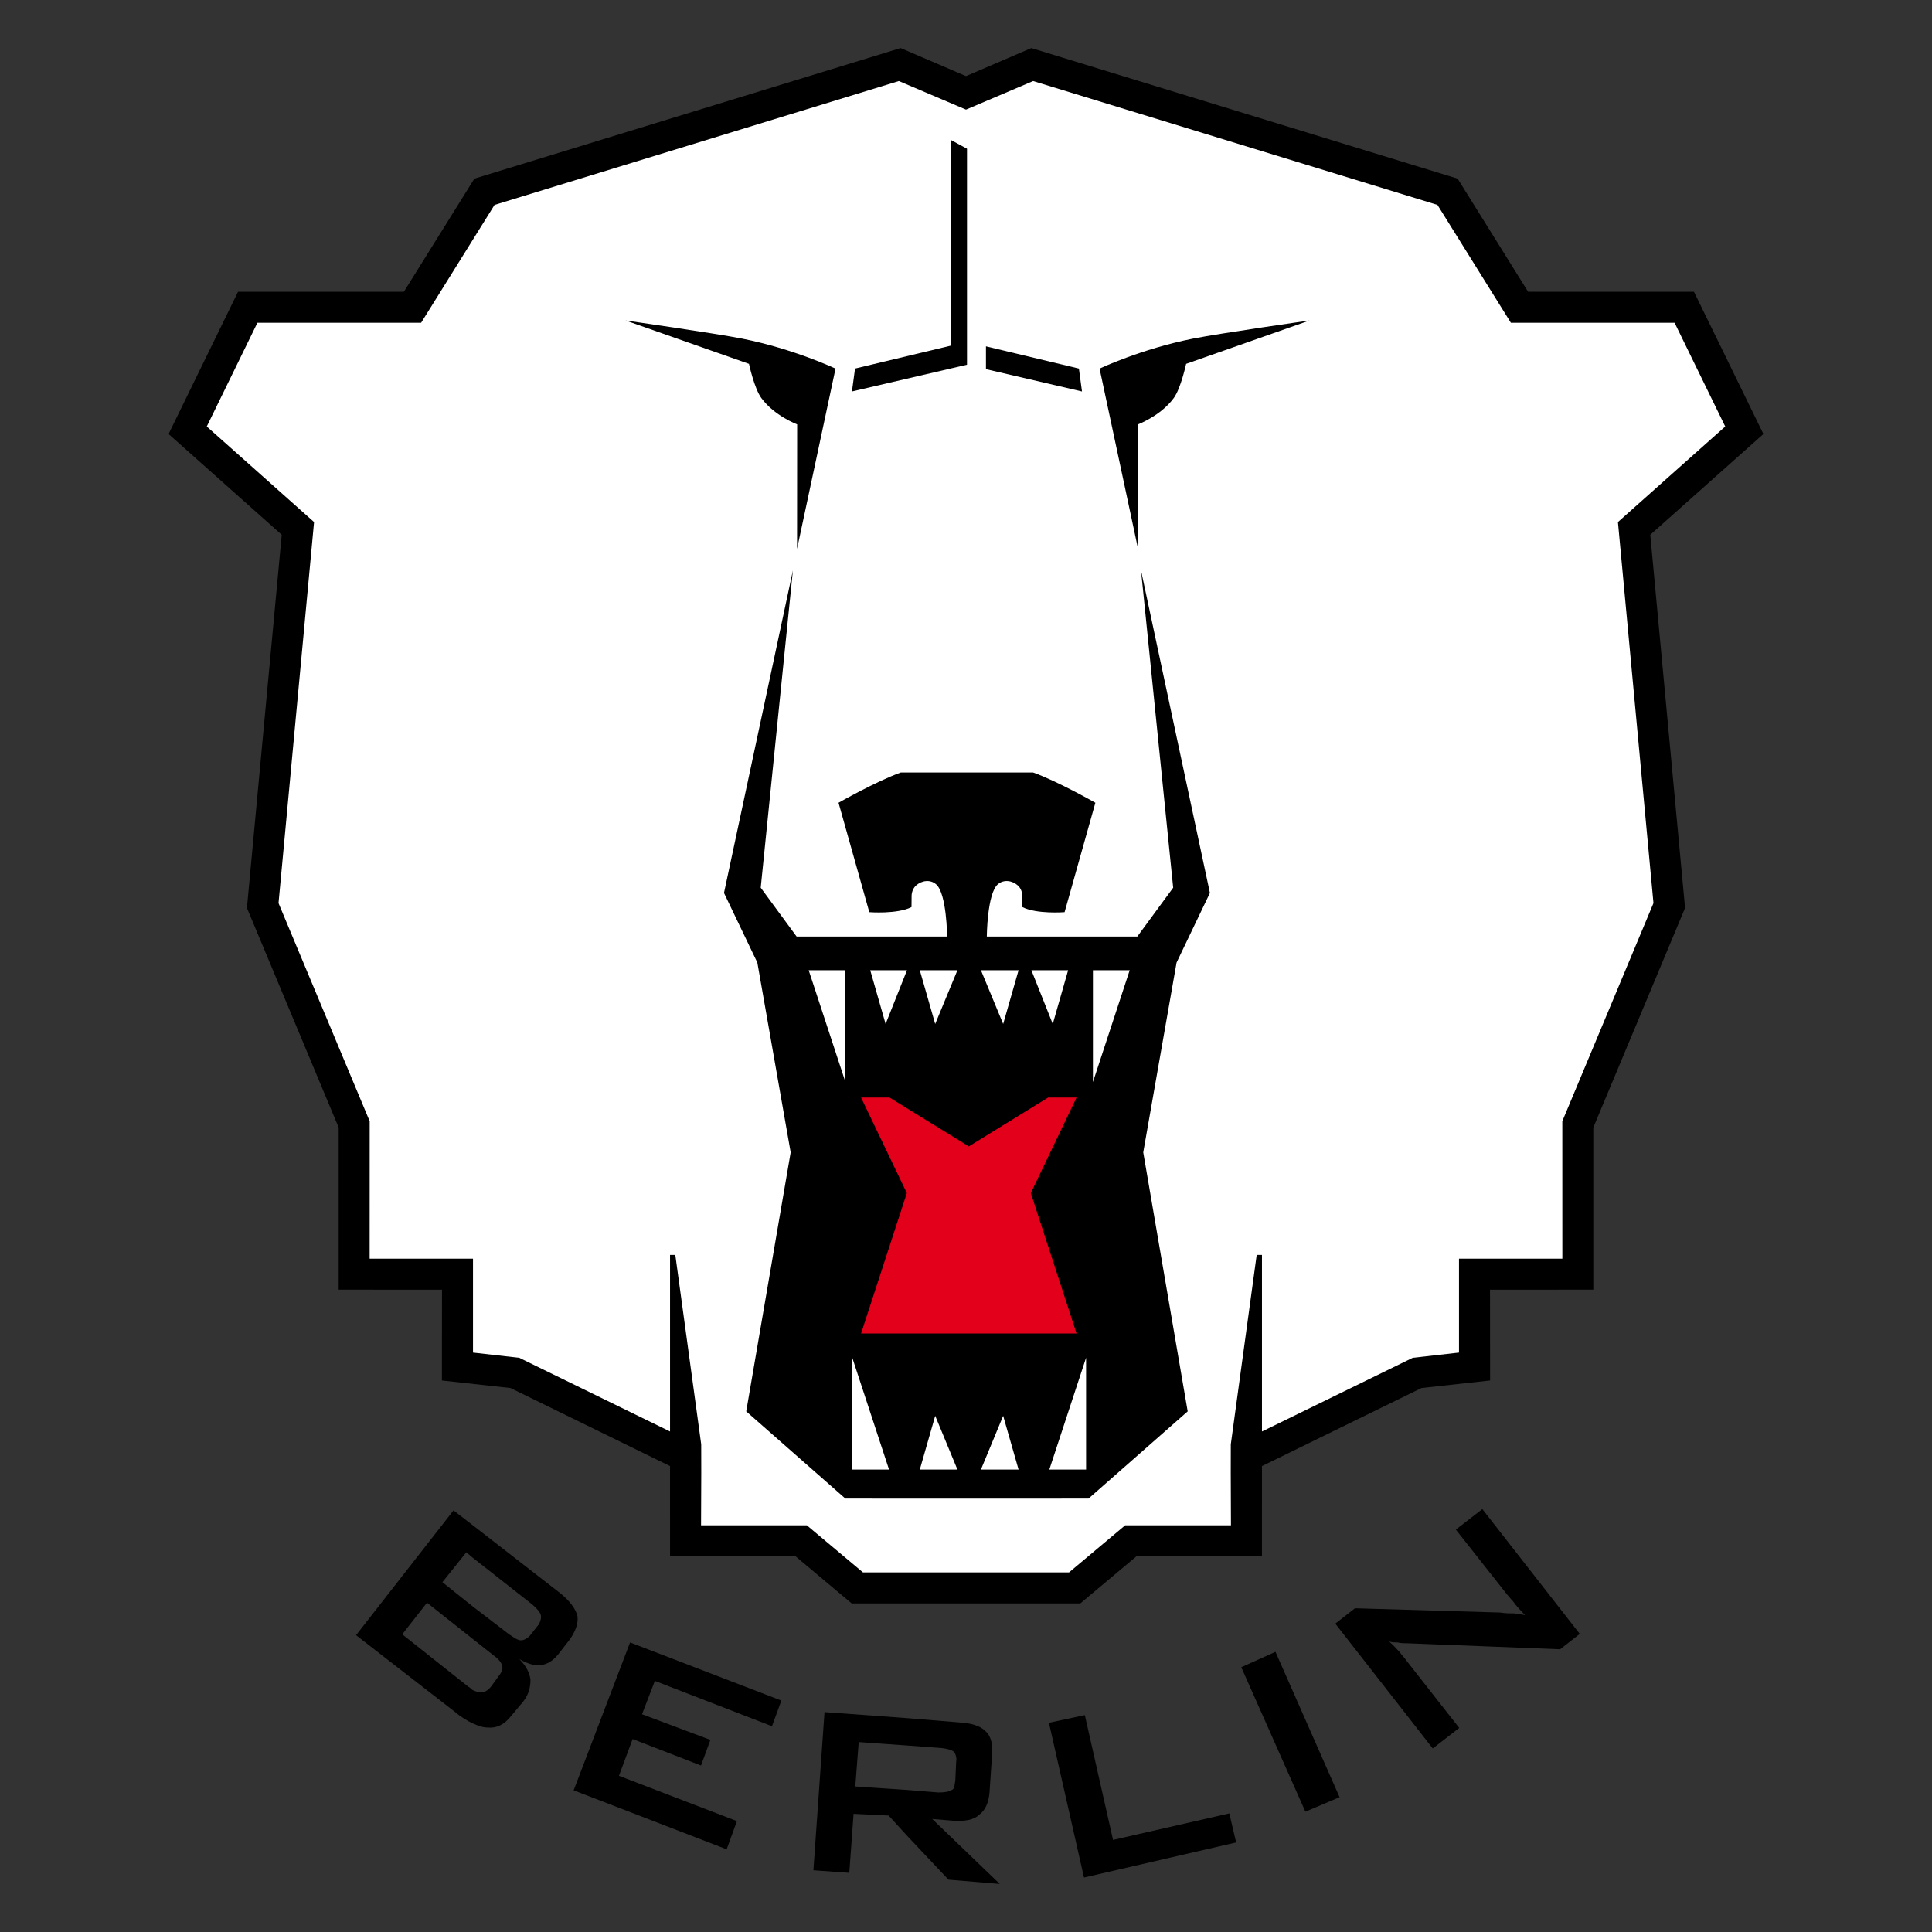
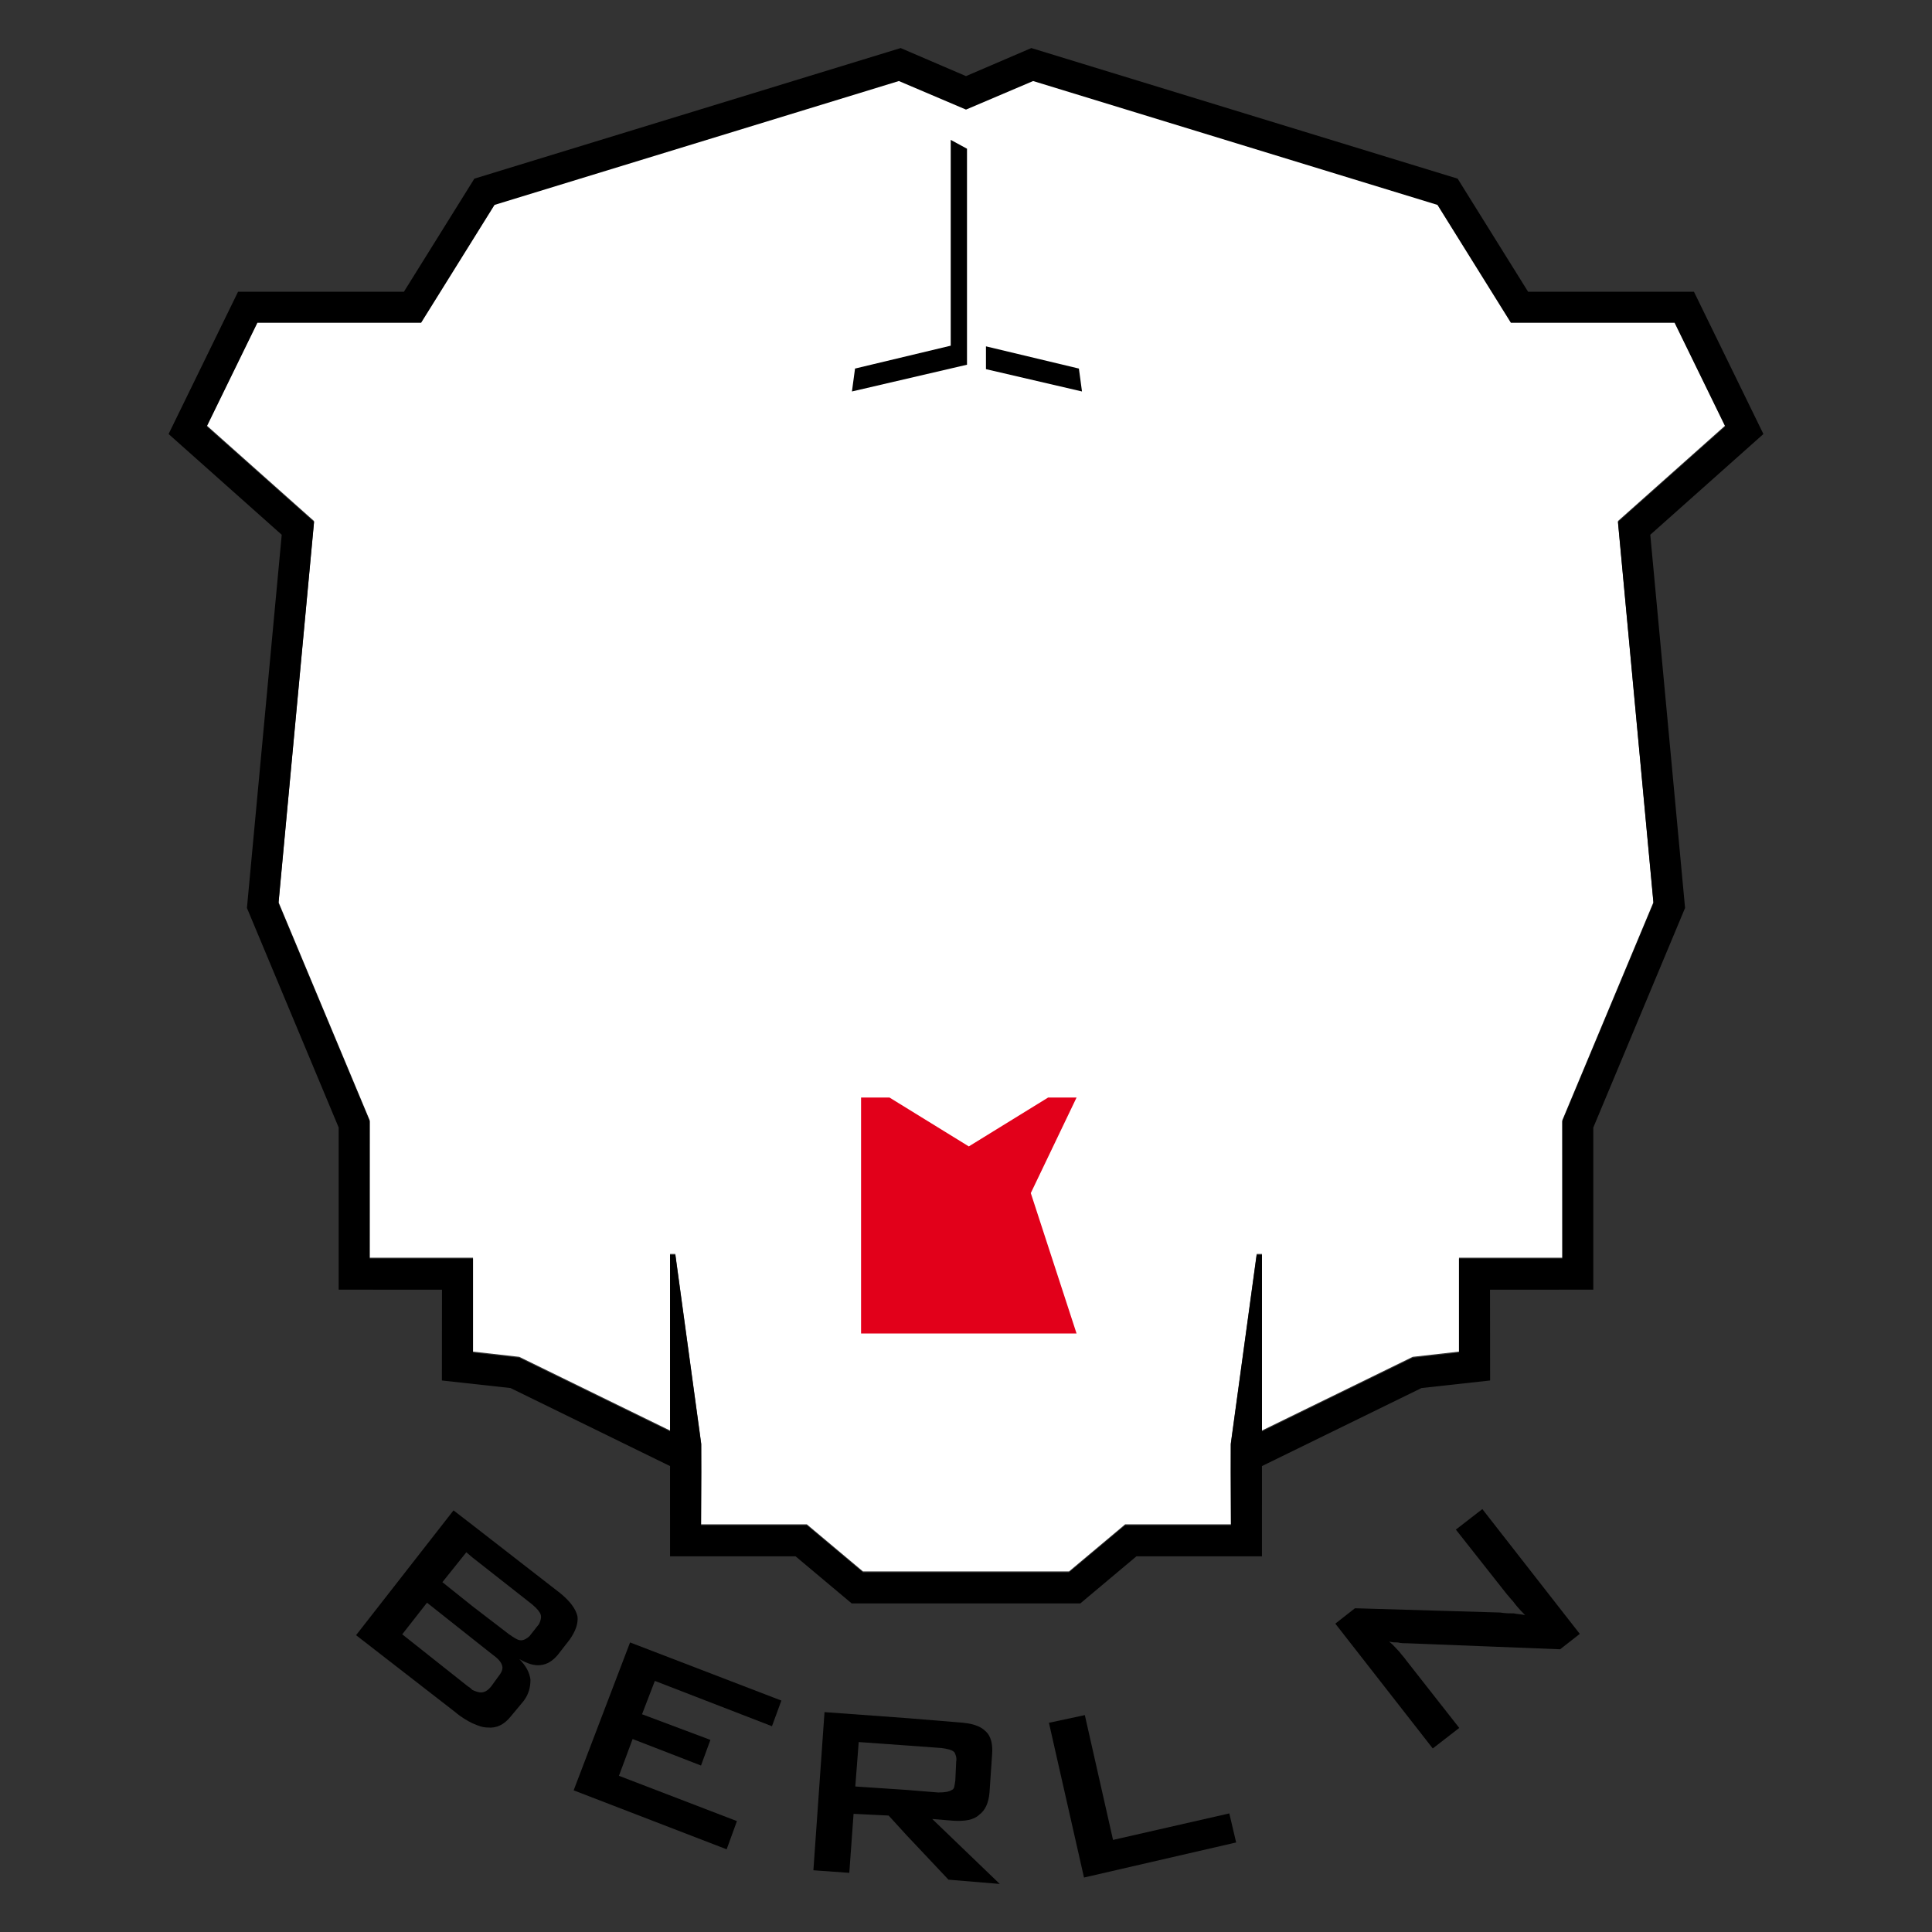
<svg xmlns="http://www.w3.org/2000/svg" width="160" height="160" viewBox="0 0 160 160" fill="none">
  <rect x="0" y="0" width="160" height="160" fill="#333333" stroke="none" />
  <path d="M80 8.994L85.56 6.629L119.044 16.887L125.125 26.649H138.683L142.876 35.239L133.991 43.151L136.933 74.712L129.384 92.772L129.387 104.157L120.828 104.156V111.933L116.994 112.367L104.511 118.468V103.847H104.073L101.929 119.534L101.925 121.878L101.942 126.236H93.182L88.533 130.137H71.467L66.818 126.236H58.058L58.076 121.878L58.071 119.534L55.927 103.847H55.489V118.468L43.005 112.367L39.172 111.934V104.156L30.613 104.158L30.616 92.773L23.066 74.712L26.009 43.151L17.124 35.239L21.317 26.649H34.875L40.956 16.887L74.44 6.629L80 8.995" fill="white" />
-   <path d="M80 8.994L85.56 6.629L119.044 16.887L125.125 26.649H138.683L142.876 35.239L133.991 43.151L136.933 74.712L129.384 92.772L129.387 104.157L120.828 104.156V111.933L116.994 112.367L104.511 118.468V103.847H104.073L101.929 119.534L101.925 121.878L101.942 126.236H93.182L88.533 130.137H71.467L66.818 126.236H58.058L58.076 121.878L58.071 119.534L55.927 103.847H55.489V118.468L43.005 112.367L39.172 111.934V104.156L30.613 104.158L30.616 92.773L23.066 74.712L26.009 43.151L17.124 35.239L21.317 26.649H34.875L40.956 16.887L74.44 6.629L80 8.995" stroke="white" stroke-width="0.774" />
-   <path d="M80.076 124.109L90.147 124.106L98.359 116.885L94.678 95.434L97.438 79.717L100.2 73.95L94.494 47.236L97.158 73.516L94.186 77.561H81.723C81.723 77.561 81.75 74.005 82.631 73.238C83.124 72.809 83.827 72.917 84.29 73.327C84.68 73.673 84.663 74.2 84.663 74.2L84.671 75.12C85.841 75.722 88.165 75.542 88.165 75.542L90.714 66.481C90.714 66.481 87.608 64.71 85.561 63.976H74.597C72.551 64.71 69.444 66.481 69.444 66.481L71.993 75.542C71.993 75.542 74.317 75.721 75.487 75.12L75.495 74.2C75.495 74.2 75.479 73.673 75.869 73.327C76.332 72.917 77.035 72.809 77.528 73.238C78.409 74.005 78.436 77.561 78.436 77.561H65.973L63 73.516L65.665 47.236L59.958 73.95L62.72 79.717L65.48 95.434L61.799 116.886L70.012 124.106L80.076 124.109Z" fill="black" />
-   <path d="M89.156 90.894H86.8L80.233 94.941L73.665 90.894H71.31L75.1 98.806L71.31 110.435H89.156L85.366 98.806L89.156 90.894Z" fill="#E2001A" />
+   <path d="M89.156 90.894H86.8L80.233 94.941L73.665 90.894H71.31L71.31 110.435H89.156L85.366 98.806L89.156 90.894Z" fill="#E2001A" />
  <path d="M76.175 121.701H79.29L77.45 117.253L76.175 121.701ZM73.343 84.798L75.113 80.35H72.069L73.343 84.798ZM70.582 121.701H73.626L70.582 112.44V121.701ZM70.016 89.613V80.35H66.972L70.016 89.613ZM77.449 84.799L79.29 80.35H76.174L77.449 84.799ZM81.237 121.701H84.353L83.078 117.253L81.237 121.701ZM90.511 80.35V89.613L93.556 80.35H90.511ZM89.945 121.701V112.44L86.901 121.701H89.945ZM83.078 84.799L84.353 80.35H81.237L83.078 84.799ZM88.458 80.35H85.415L87.185 84.798L88.458 80.35Z" fill="white" />
  <path d="M79.98 6.295L74.588 3.98L39.285 14.795L33.449 24.163H19.713L13.962 35.944L23.331 44.287L20.45 75.194L28.048 93.378V106.805L36.604 106.806L36.595 114.326L42.279 114.952L55.491 121.415L55.489 121.961L55.491 128.886H65.883L70.532 132.787H89.468L94.116 128.886H104.509L104.511 121.961L104.509 121.415L117.721 114.952L123.405 114.326L123.396 106.806L131.951 106.805V93.378L139.55 75.194L136.669 44.287L146.038 35.944L140.287 24.163H126.551L120.715 14.795L85.412 3.98L80.02 6.295H79.98ZM80 9.076L85.56 6.711L119.044 16.969L125.125 26.731H138.683L142.876 35.321L133.991 43.233L136.933 74.794L129.384 92.854L129.387 104.239L120.828 104.238V112.015L116.995 112.449L104.511 118.55V103.929H104.073L101.929 119.616L101.925 121.961L101.942 126.318H93.182L88.533 130.219H71.467L66.818 126.318H58.058L58.076 121.961L58.071 119.616L55.927 103.929H55.49V118.55L43.006 112.449L39.172 112.015V104.238L30.613 104.239L30.616 92.855L23.066 74.794L26.009 43.233L17.124 35.321L21.317 26.731H34.875L40.956 16.969L74.44 6.711L80 9.076" fill="black" />
  <path d="M47.507 148.268L52.179 136.02L64.71 140.834L63.931 142.958L54.233 139.205L53.17 141.967L58.833 144.09L58.054 146.213L52.391 144.019L51.258 147.064L61.029 150.816L60.179 153.152L47.507 148.268Z" fill="black" />
  <path d="M89.772 155.489L86.868 142.674L89.841 142.038L92.177 152.374L101.806 150.179L102.372 152.585L89.772 155.489Z" fill="black" />
-   <path d="M108.107 150.037L102.797 138.073L105.629 136.798L110.938 148.835L108.107 150.037Z" fill="black" />
  <path d="M118.655 144.799L110.585 134.463L112.212 133.189L124.248 133.543C124.672 133.613 125.026 133.613 125.381 133.613C125.663 133.684 126.017 133.684 126.301 133.756C125.805 133.26 125.452 132.834 125.31 132.623C125.097 132.41 124.956 132.198 124.814 132.056L120.568 126.675L122.761 124.976L130.831 135.312L129.204 136.586L116.602 136.091C116.319 136.091 116.036 136.091 115.752 136.02C115.541 136.02 115.328 136.02 115.044 135.95C115.399 136.233 115.612 136.516 115.894 136.798C116.106 137.082 116.319 137.295 116.461 137.508L120.849 143.1L118.655 144.799Z" fill="black" />
  <path d="M39.116 139.951C39.399 140.092 39.681 140.162 39.824 140.162C40.107 140.162 40.389 140.02 40.673 139.667L41.24 138.887C41.522 138.534 41.664 138.251 41.593 137.967C41.522 137.684 41.311 137.4 40.815 137.047L39.116 135.702L35.363 132.728L33.311 135.347L38.761 139.667C38.904 139.738 39.045 139.88 39.116 139.951ZM39.116 126.286L46.408 131.95C47.186 132.587 47.682 133.225 47.824 133.861C47.895 134.428 47.681 135.065 47.186 135.773L46.195 137.048C45.771 137.542 45.345 137.826 44.779 137.896C44.213 137.967 43.647 137.755 43.009 137.401C43.576 137.967 43.859 138.535 43.93 139.101C43.93 139.739 43.788 140.304 43.363 140.871L42.301 142.146C41.735 142.852 41.098 143.136 40.389 143.065C39.965 143.065 39.611 142.923 39.116 142.71C38.691 142.498 38.195 142.216 37.7 141.79L29.488 135.419L37.558 125.084L39.116 126.286ZM44.072 132.87L39.116 128.976L38.62 128.553L36.637 131.028L39.116 133.012L42.16 135.348C42.585 135.632 42.869 135.844 43.151 135.844C43.363 135.844 43.647 135.702 43.859 135.489L44.638 134.499C44.779 134.215 44.85 133.932 44.779 133.719C44.709 133.508 44.496 133.225 44.072 132.87Z" fill="black" />
  <path d="M75.079 142.286L79.398 142.639C80.46 142.71 81.168 142.923 81.592 143.348C82.088 143.772 82.23 144.482 82.159 145.33L81.947 148.446C81.876 149.296 81.592 149.933 81.097 150.286C80.673 150.711 79.894 150.853 78.903 150.782L77.203 150.64L82.796 156.02L78.548 155.666L75.079 151.985L73.592 150.356L70.689 150.214L70.335 155.101L67.362 154.888L68.283 141.79L75.079 142.286ZM77.982 144.765L75.079 144.552L71.115 144.269L70.832 147.95L75.08 148.233L77.699 148.446C78.266 148.446 78.619 148.376 78.832 148.233C79.045 148.162 79.045 147.879 79.115 147.455L79.187 145.897C79.256 145.543 79.115 145.259 79.044 145.118C78.832 144.907 78.478 144.834 77.982 144.765Z" fill="black" />
-   <path d="M94.24 35.146L94.248 45.454L91.062 30.526C91.062 30.526 94.531 28.891 98.772 28.049C101.089 27.59 108.45 26.542 108.45 26.542L98.229 30.133C98.229 30.133 97.794 32.155 97.211 32.957C96.136 34.434 94.24 35.146 94.24 35.146Z" fill="black" />
-   <path d="M66.017 35.146L66.009 45.454L69.195 30.526C69.195 30.526 65.726 28.891 61.485 28.049C59.168 27.59 51.807 26.542 51.807 26.542L62.028 30.133C62.028 30.133 62.463 32.155 63.046 32.957C64.121 34.434 66.017 35.146 66.017 35.146Z" fill="black" />
  <path d="M70.81 30.523L70.554 32.42L80.083 30.204C80.086 27.896 80.083 18.77 80.083 12.317L78.735 11.583C78.735 13.841 78.735 26.233 78.735 28.628L70.81 30.523Z" fill="black" />
  <path d="M89.35 30.523L81.653 28.683V30.571L89.606 32.42L89.35 30.523Z" fill="black" />
</svg>